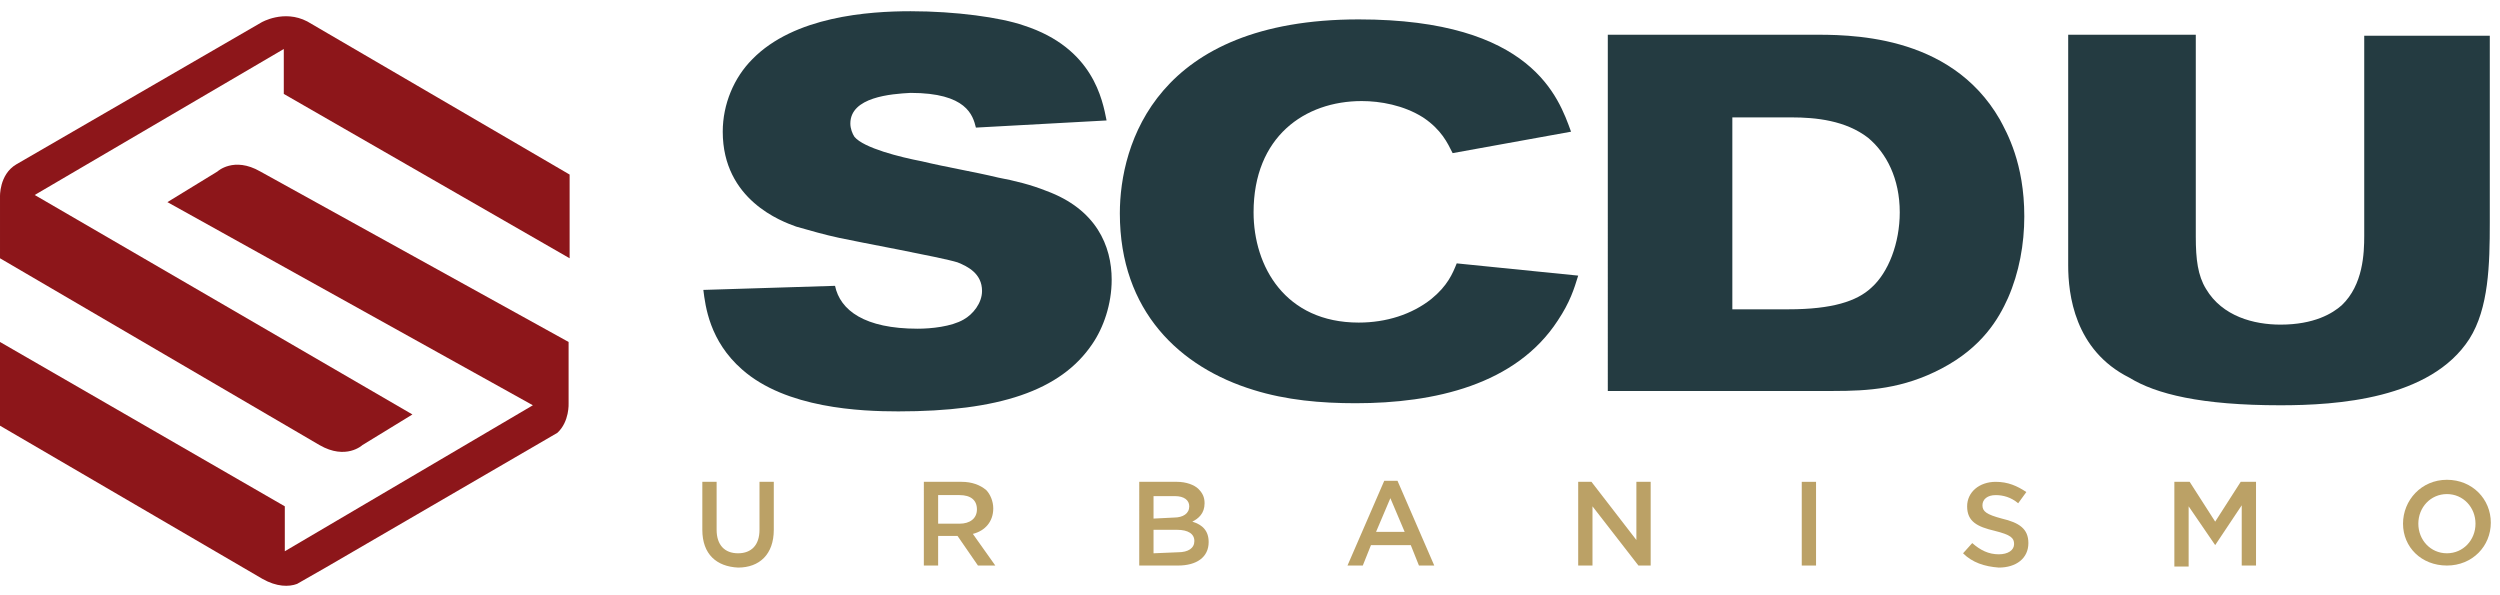
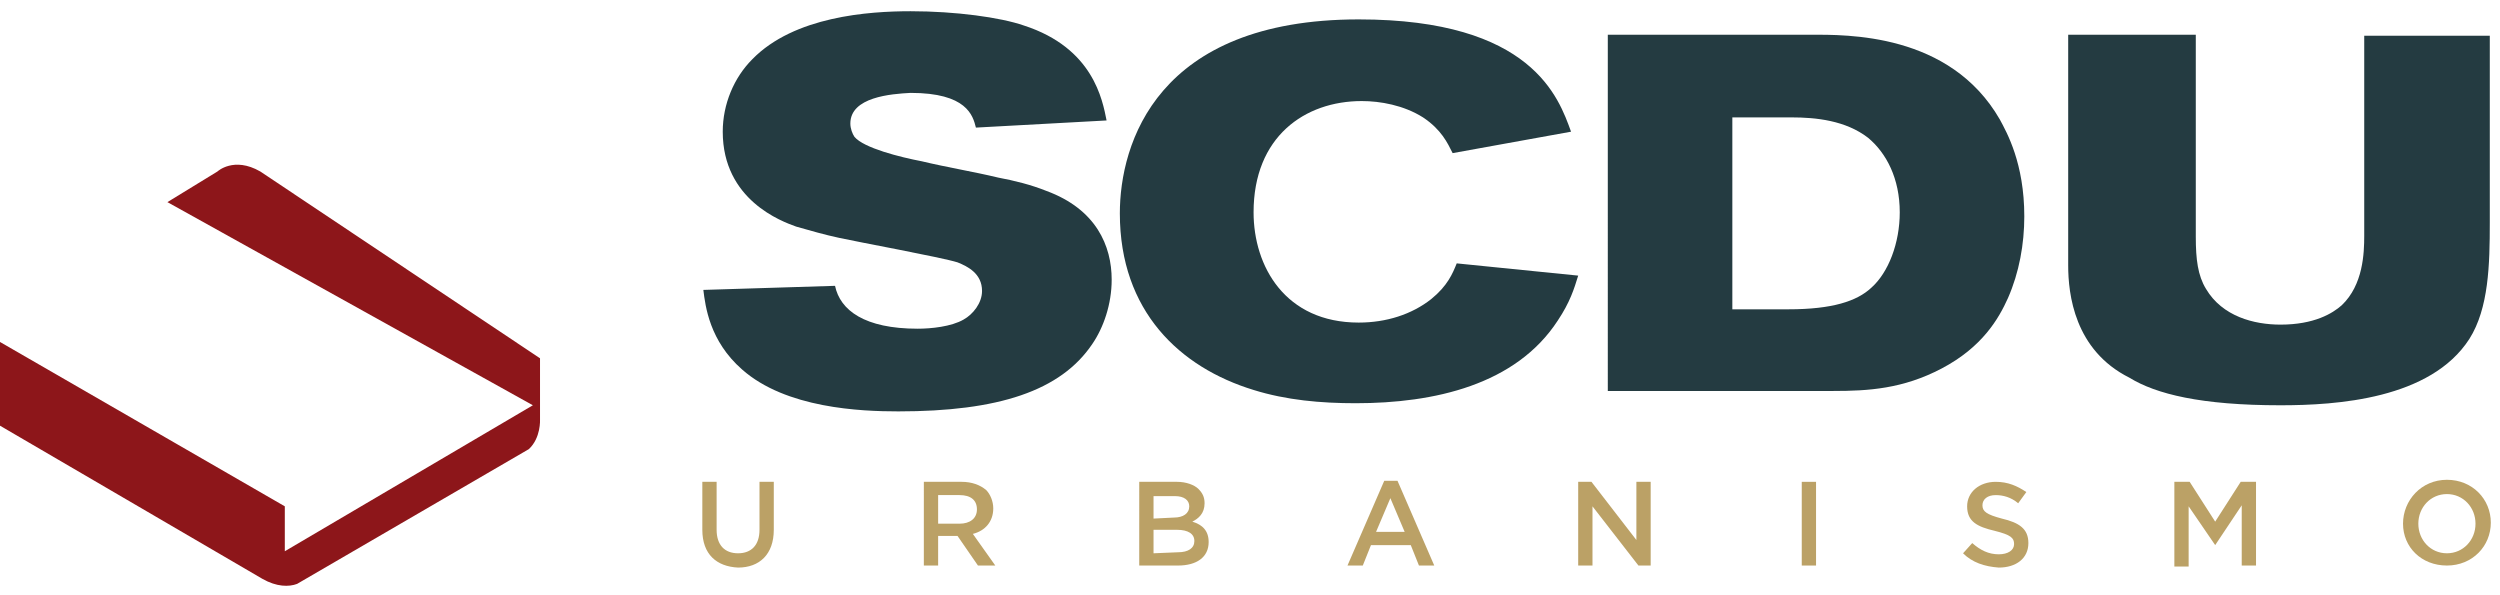
<svg xmlns="http://www.w3.org/2000/svg" xmlns:xlink="http://www.w3.org/1999/xlink" version="1.1" id="Camada_1" x="0px" y="0px" viewBox="0 0 244.9 58.3" style="enable-background:new 0 0 244.9 58.3;" xml:space="preserve">
  <style type="text/css">
	.st0{clip-path:url(#SVGID_2_);fill:#243B41;}
	.st1{clip-path:url(#SVGID_4_);fill:#243B41;}
	.st2{clip-path:url(#SVGID_6_);fill:#243B41;}
	.st3{clip-path:url(#SVGID_8_);fill:#243B41;}
	.st4{clip-path:url(#SVGID_10_);fill:#8D161A;}
	.st5{clip-path:url(#SVGID_12_);fill:#8D161A;}
	.st6{fill:#BBA166;}
</style>
  <g>
    <g>
      <g>
        <defs>
          <rect id="SVGID_1_" x="-55.2" y="-584.4" width="700" height="700" />
        </defs>
        <clipPath id="SVGID_2_">
          <use xlink:href="#SVGID_1_" style="overflow:visible;" />
        </clipPath>
        <path class="st0" d="M83.3,12.1c0,0.5,0.2,1,0.4,1.3c0.9,1.1,4.5,2,6.6,2.4c2.5,0.6,5,1,7.5,1.6c1.6,0.3,3.2,0.7,4.7,1.3     c4.9,1.8,6.4,5.4,6.4,8.7c0,2.4-0.8,4.7-1.9,6.3c-3.1,4.6-9.2,6.6-19,6.6c-3.7,0-11-0.3-15.3-4.1c-3.2-2.8-3.6-6.2-3.8-7.8     L81.8,28c0.5,2.4,2.9,4.2,8.1,4.2c1.3,0,3.3-0.2,4.5-0.9c0.9-0.5,1.8-1.6,1.8-2.8c0-1.7-1.4-2.4-2.4-2.8c-1.6-0.5-9.8-2-11.6-2.4     c-1.4-0.3-2.8-0.7-4.2-1.1c-1.4-0.5-7.2-2.6-7.2-9.3c0-2.7,1.1-5.3,2.9-7.1c4.1-4.2,11.4-4.7,15.5-4.7c4.4,0,8.8,0.6,11.1,1.4     c6.8,2.2,7.7,7.3,8.1,9.3l-12.8,0.7c-0.3-1.2-0.9-3.4-6.4-3.4C87.3,9.2,83.3,9.5,83.3,12.1" />
      </g>
      <g>
        <defs>
          <rect id="SVGID_3_" x="-55.2" y="-584.4" width="700" height="700" />
        </defs>
        <clipPath id="SVGID_4_">
          <use xlink:href="#SVGID_3_" style="overflow:visible;" />
        </clipPath>
        <path class="st1" d="M122.8,20.8c0,5.3,3.1,10.8,10.3,10.8c2.7,0,5.2-0.8,7.1-2.3c1.6-1.3,2.1-2.5,2.5-3.5l11.9,1.2     c-0.4,1.3-0.8,2.6-2,4.4c-4.1,6.3-12.1,8.1-19.8,8.1c-3.4,0-6.8-0.3-10-1.3c-7.2-2.2-13.1-7.7-13.1-17.3c0-6.8,3.6-19,23.4-19     c17,0,19.6,7.7,20.8,11L142.3,15c-0.5-1-1.1-2.3-2.9-3.5c-1.9-1.2-4.2-1.6-6-1.6C127.8,9.9,122.8,13.4,122.8,20.8" />
      </g>
      <g>
        <defs>
          <rect id="SVGID_5_" x="-55.2" y="-584.4" width="700" height="700" />
        </defs>
        <clipPath id="SVGID_6_">
          <use xlink:href="#SVGID_5_" style="overflow:visible;" />
        </clipPath>
        <path class="st2" d="M157.5,3.4h19.8c3.6,0,13.7-0.2,18.6,8.3c0.7,1.3,2.4,4.3,2.4,9.5c0,2.7-0.5,5.5-1.6,8     c-0.9,2-2.5,4.8-6.5,6.9c-3.8,2-7.2,2.2-10.6,2.2h-22.1L157.5,3.4L157.5,3.4z M169.7,30.3h5.5c4.3,0,6.7-0.8,8.1-2.1     c1.7-1.5,2.8-4.4,2.8-7.4c0-3.3-1.3-5.8-3.1-7.3c-2.2-1.7-5.1-2-7.5-2h-5.8V30.3z" />
      </g>
      <g>
        <defs>
          <rect id="SVGID_7_" x="-55.2" y="-584.4" width="700" height="700" />
        </defs>
        <clipPath id="SVGID_8_">
          <use xlink:href="#SVGID_7_" style="overflow:visible;" />
        </clipPath>
        <path class="st3" d="M202.6,3.4h12.5v19.8c0,2.2,0.2,3.8,1,5.1c1.6,2.7,4.7,3.5,7.3,3.5c3.3,0,5.1-1.1,6-1.9     c2.1-2,2.2-5.1,2.2-6.8V3.5h12.3v18.3c0,4.1-0.1,8.4-2,11.4c-3.8,5.9-13,6.5-18.5,6.5c-7.8,0-12.2-1.1-14.8-2.7     c-5.4-2.7-6-8.2-6-11V3.4z" />
      </g>
      <g>
        <defs>
          <rect id="SVGID_9_" x="-55.2" y="-584.4" width="700" height="700" />
        </defs>
        <clipPath id="SVGID_10_">
          <use xlink:href="#SVGID_9_" style="overflow:visible;" />
        </clipPath>
-         <path class="st4" d="M29.1,57.2l2.8-1.6l22.7-13.2c1.2-1.1,1.1-2.9,1.1-2.9v-6L25.5,16.8c-2.6-1.5-4.2,0-4.2,0l-4.9,3l35.8,19.9     L27.9,54v-4.4L0,33.5v8.2l25.7,15C27.1,57.5,28.3,57.5,29.1,57.2" />
+         <path class="st4" d="M29.1,57.2l22.7-13.2c1.2-1.1,1.1-2.9,1.1-2.9v-6L25.5,16.8c-2.6-1.5-4.2,0-4.2,0l-4.9,3l35.8,19.9     L27.9,54v-4.4L0,33.5v8.2l25.7,15C27.1,57.5,28.3,57.5,29.1,57.2" />
      </g>
      <g>
        <defs>
-           <rect id="SVGID_11_" x="-55.2" y="-584.4" width="700" height="700" />
-         </defs>
+           </defs>
        <clipPath id="SVGID_12_">
          <use xlink:href="#SVGID_11_" style="overflow:visible;" />
        </clipPath>
        <path class="st5" d="M25.6,2.2l-24,13.9c-1.7,1-1.6,3.2-1.6,3.2v6l31.3,18.3c2.6,1.5,4.2,0,4.2,0l4.9-3l-37-21.5L27.8,4.8v4.4     l28,16.1v-8.2l-25.7-15C27.8,0.9,25.6,2.2,25.6,2.2" />
      </g>
    </g>
    <g>
      <path class="st6" d="M68.8,51.9v-4.7h1.4v4.7c0,1.5,0.8,2.3,2.1,2.3c1.3,0,2.1-0.8,2.1-2.3v-4.7h1.4v4.7c0,2.4-1.4,3.7-3.5,3.7    C70.2,55.5,68.8,54.3,68.8,51.9z" />
      <path class="st6" d="M90.5,47.2h3.7c1,0,1.8,0.3,2.4,0.8c0.4,0.4,0.7,1.1,0.7,1.8l0,0c0,1.3-0.8,2.2-2,2.5l2.2,3.1h-1.7l-2-2.9    h-1.9v2.9h-1.4V47.2z M94,51.3c1,0,1.7-0.5,1.7-1.4l0,0c0-0.9-0.6-1.4-1.7-1.4h-2.1v2.8L94,51.3L94,51.3z" />
      <path class="st6" d="M111.6,47.2h3.7c0.9,0,1.7,0.3,2.1,0.7c0.4,0.4,0.6,0.8,0.6,1.4l0,0c0,1-0.6,1.5-1.2,1.8c1,0.3,1.6,0.9,1.6,2    l0,0c0,1.5-1.2,2.3-3,2.3h-3.8L111.6,47.2L111.6,47.2z M115,50.7c0.9,0,1.5-0.4,1.5-1.1l0,0c0-0.6-0.5-1-1.4-1H113v2.2L115,50.7    L115,50.7z M115.4,54.1c1,0,1.6-0.4,1.6-1.1l0,0c0-0.7-0.6-1.1-1.7-1.1H113v2.3L115.4,54.1L115.4,54.1z" />
      <path class="st6" d="M135.6,47.1h1.3l3.6,8.3H139l-0.8-2h-3.9l-0.8,2H132L135.6,47.1z M137.6,52.1l-1.4-3.3l-1.4,3.3H137.6z" />
      <path class="st6" d="M154.6,47.2h1.3l4.4,5.7v-5.7h1.4v8.2h-1.2l-4.5-5.8v5.8h-1.4V47.2z" />
      <path class="st6" d="M176.5,47.2h1.4v8.2h-1.4V47.2z" />
      <path class="st6" d="M192.3,54.2l0.9-1c0.8,0.7,1.6,1.1,2.6,1.1c0.9,0,1.5-0.4,1.5-1l0,0c0-0.6-0.3-0.9-1.9-1.3    c-1.7-0.4-2.7-0.9-2.7-2.4l0,0c0-1.4,1.2-2.4,2.8-2.4c1.2,0,2.1,0.4,3,1l-0.8,1.1c-0.7-0.6-1.5-0.8-2.2-0.8c-0.8,0-1.3,0.4-1.3,1    l0,0c0,0.6,0.4,0.9,1.9,1.3c1.7,0.4,2.6,1,2.6,2.4l0,0c0,1.5-1.2,2.4-2.9,2.4C194.4,55.5,193.2,55.1,192.3,54.2z" />
      <path class="st6" d="M213,47.2h1.5l2.5,3.9l2.5-3.9h1.5v8.2h-1.4v-5.9l-2.6,3.9l0,0l-2.6-3.8v5.9H213V47.2z" />
      <path class="st6" d="M235.4,51.3L235.4,51.3c0-2.3,1.8-4.3,4.3-4.3s4.3,1.9,4.3,4.2l0,0c0,2.3-1.8,4.2-4.3,4.2    S235.4,53.6,235.4,51.3z M242.5,51.3L242.5,51.3c0-1.6-1.2-2.9-2.8-2.9s-2.8,1.3-2.8,2.9l0,0c0,1.6,1.2,2.9,2.8,2.9    S242.5,52.9,242.5,51.3z" />
    </g>
  </g>
</svg>